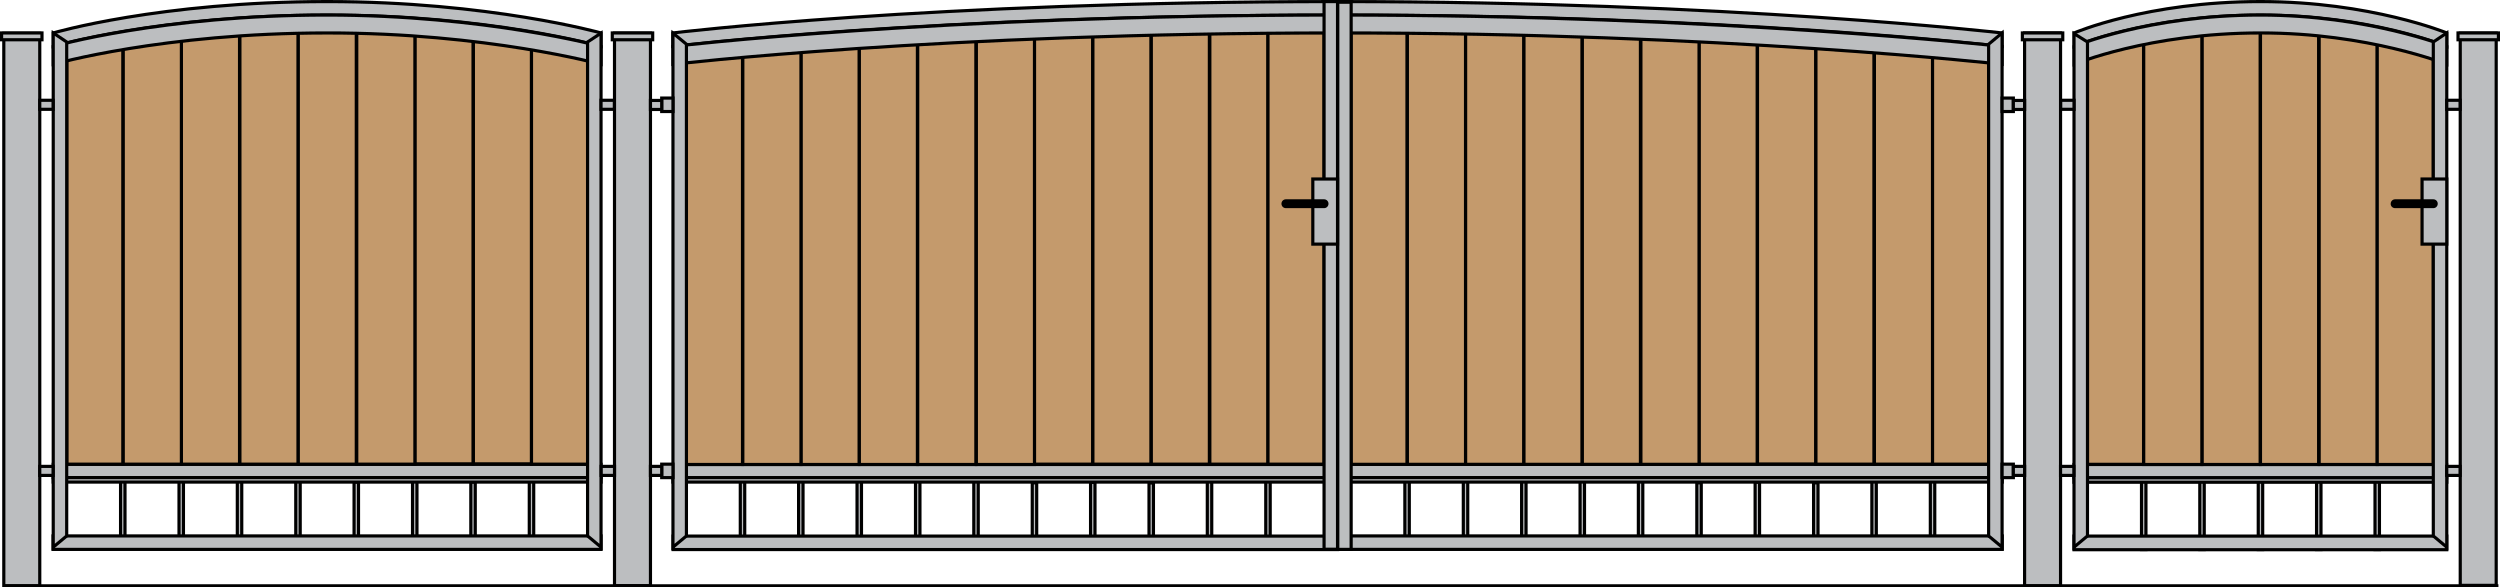
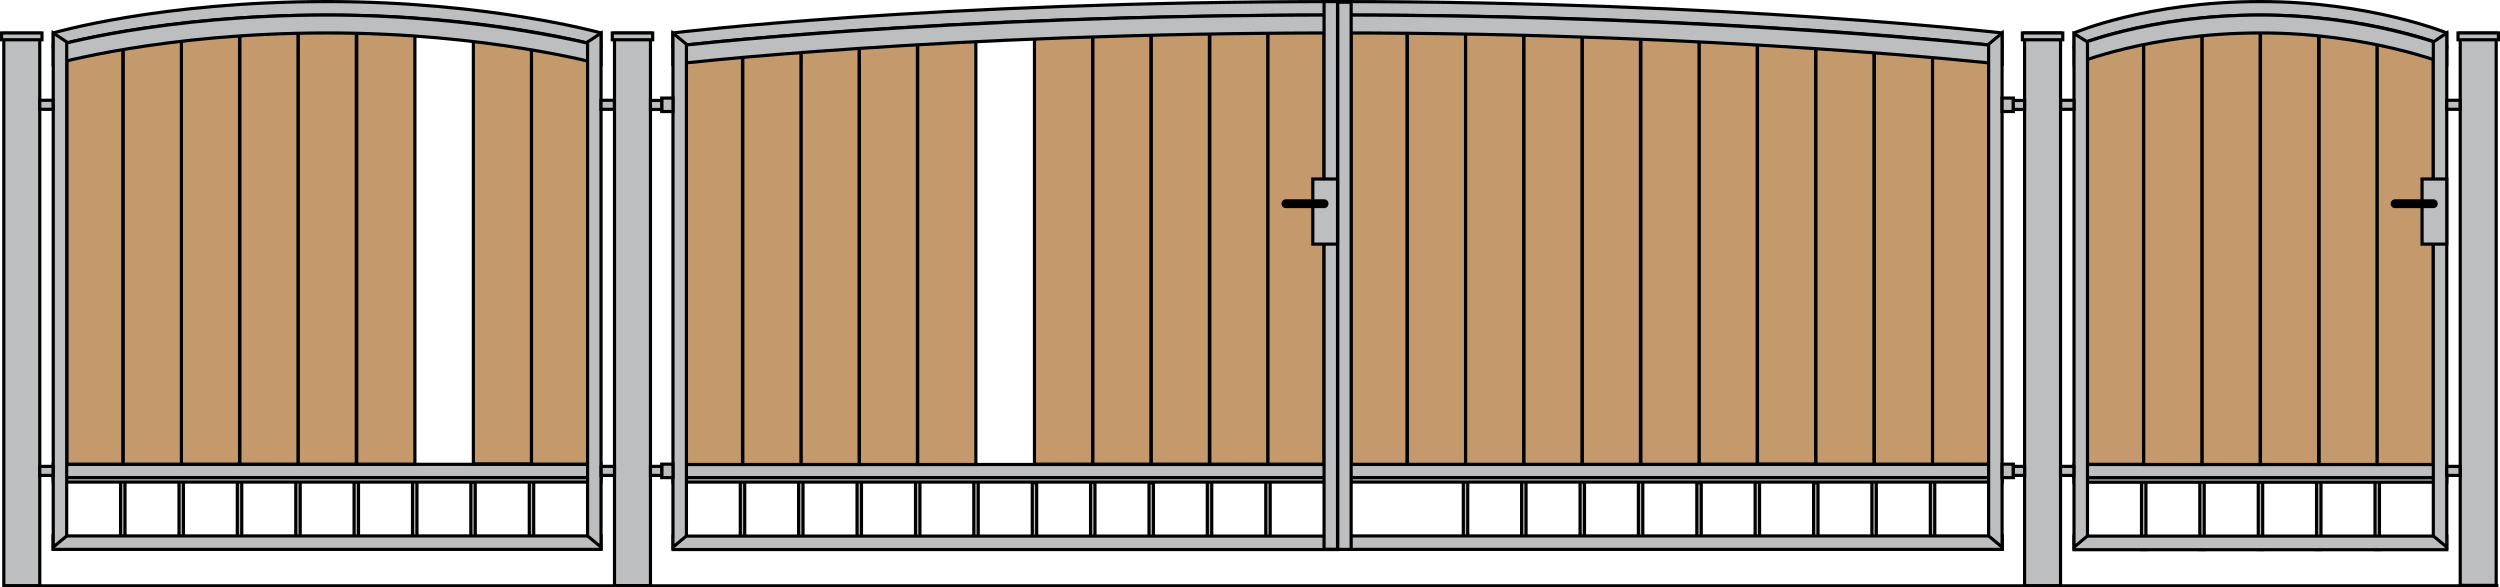
<svg xmlns="http://www.w3.org/2000/svg" version="1.1" id="Layer_1" x="0px" y="0px" viewBox="0 0 1578.1 370.8" enable-background="new 0 0 1578.1 370.8" xml:space="preserve">
  <rect x="1351.8" y="297.8" fill="#BCBEC0" stroke="#000000" stroke-width="2" stroke-miterlimit="10" width="2.8" height="49.1" />
  <rect x="1388.6" y="297.3" fill="#BCBEC0" stroke="#000000" stroke-width="2" stroke-miterlimit="10" width="2.8" height="49.6" />
  <rect x="1425.5" y="297.9" fill="#BCBEC0" stroke="#000000" stroke-width="2" stroke-miterlimit="10" width="2.8" height="49" />
  <rect x="1462.3" y="299.8" fill="#BCBEC0" stroke="#000000" stroke-width="2" stroke-miterlimit="10" width="2.8" height="47.1" />
  <rect x="1499.2" y="299.8" fill="#BCBEC0" stroke="#000000" stroke-width="2" stroke-miterlimit="10" width="2.8" height="47.1" />
-   <rect x="886.8" y="303.5" fill="#BCBEC0" stroke="#000000" stroke-width="2" stroke-miterlimit="10" width="2.8" height="38.2" />
  <rect x="923.7" y="303.5" fill="#BCBEC0" stroke="#000000" stroke-width="2" stroke-miterlimit="10" width="2.8" height="38.2" />
  <rect x="960.5" y="303.5" fill="#BCBEC0" stroke="#000000" stroke-width="2" stroke-miterlimit="10" width="2.8" height="38.2" />
  <rect x="997.4" y="303.5" fill="#BCBEC0" stroke="#000000" stroke-width="2" stroke-miterlimit="10" width="2.8" height="38.2" />
  <rect x="1034.2" y="303.8" fill="#BCBEC0" stroke="#000000" stroke-width="2" stroke-miterlimit="10" width="2.8" height="37.8" />
  <rect x="1071.1" y="304.8" fill="#BCBEC0" stroke="#000000" stroke-width="2" stroke-miterlimit="10" width="2.8" height="36.9" />
  <rect x="1107.9" y="304.4" fill="#BCBEC0" stroke="#000000" stroke-width="2" stroke-miterlimit="10" width="2.8" height="37.2" />
  <rect x="1144.8" y="304.8" fill="#BCBEC0" stroke="#000000" stroke-width="2" stroke-miterlimit="10" width="2.8" height="36.8" />
  <rect x="1181.6" y="302" fill="#BCBEC0" stroke="#000000" stroke-width="2" stroke-miterlimit="10" width="2.8" height="39.7" />
  <rect x="1218.5" y="302" fill="#BCBEC0" stroke="#000000" stroke-width="2" stroke-miterlimit="10" width="2.8" height="39.7" />
  <rect x="467.3" y="303.6" fill="#BCBEC0" stroke="#000000" stroke-width="2" stroke-miterlimit="10" width="2.8" height="38.2" />
  <rect x="504.1" y="303.6" fill="#BCBEC0" stroke="#000000" stroke-width="2" stroke-miterlimit="10" width="2.8" height="38.2" />
  <rect x="541" y="303.6" fill="#BCBEC0" stroke="#000000" stroke-width="2" stroke-miterlimit="10" width="2.8" height="38.2" />
  <rect x="577.9" y="303.6" fill="#BCBEC0" stroke="#000000" stroke-width="2" stroke-miterlimit="10" width="2.8" height="38.2" />
  <rect x="614.7" y="303.9" fill="#BCBEC0" stroke="#000000" stroke-width="2" stroke-miterlimit="10" width="2.8" height="37.8" />
  <rect x="651.6" y="304.8" fill="#BCBEC0" stroke="#000000" stroke-width="2" stroke-miterlimit="10" width="2.8" height="36.9" />
  <rect x="688.4" y="304.5" fill="#BCBEC0" stroke="#000000" stroke-width="2" stroke-miterlimit="10" width="2.8" height="37.2" />
  <rect x="725.3" y="304.9" fill="#BCBEC0" stroke="#000000" stroke-width="2" stroke-miterlimit="10" width="2.8" height="36.8" />
  <rect x="762.1" y="302.1" fill="#BCBEC0" stroke="#000000" stroke-width="2" stroke-miterlimit="10" width="2.8" height="39.7" />
  <rect x="799" y="302.1" fill="#BCBEC0" stroke="#000000" stroke-width="2" stroke-miterlimit="10" width="2.8" height="39.7" />
  <rect x="76.1" y="303" fill="#BCBEC0" stroke="#000000" stroke-width="2" stroke-miterlimit="10" width="2.8" height="38.2" />
  <rect x="113" y="303" fill="#BCBEC0" stroke="#000000" stroke-width="2" stroke-miterlimit="10" width="2.8" height="38.2" />
  <rect x="149.8" y="303" fill="#BCBEC0" stroke="#000000" stroke-width="2" stroke-miterlimit="10" width="2.8" height="38.2" />
  <rect x="186.7" y="303.3" fill="#BCBEC0" stroke="#000000" stroke-width="2" stroke-miterlimit="10" width="2.8" height="37.8" />
  <rect x="223.5" y="304.3" fill="#BCBEC0" stroke="#000000" stroke-width="2" stroke-miterlimit="10" width="2.8" height="36.9" />
  <rect x="260.4" y="303.9" fill="#BCBEC0" stroke="#000000" stroke-width="2" stroke-miterlimit="10" width="2.8" height="37.2" />
  <rect x="297.2" y="304.3" fill="#BCBEC0" stroke="#000000" stroke-width="2" stroke-miterlimit="10" width="2.8" height="36.8" />
  <rect x="334.1" y="299.4" fill="#BCBEC0" stroke="#000000" stroke-width="2" stroke-miterlimit="10" width="2.8" height="41.8" />
  <rect x="1553" y="20.9" fill="#BCBEC0" stroke="#000000" stroke-width="2" stroke-miterlimit="10" width="22.7" height="348.6" />
  <rect x="1278" y="20.8" fill="#BCBEC0" stroke="#000000" stroke-width="2" stroke-miterlimit="10" width="22.7" height="349" />
  <rect x="387.9" y="20.9" fill="#BCBEC0" stroke="#000000" stroke-width="2" stroke-miterlimit="10" width="22.7" height="348.8" />
  <rect x="2.4" y="21" fill="#BCBEC0" stroke="#000000" stroke-width="2" stroke-miterlimit="10" width="22.7" height="348.8" />
  <rect x="1309.2" y="338.4" fill="#BCBEC0" stroke="#000000" stroke-width="2" stroke-miterlimit="10" width="235.3" height="8.6" />
  <rect x="844.4" y="338.3" fill="#BCBEC0" stroke="#000000" stroke-width="2" stroke-miterlimit="10" width="419.5" height="8.5" />
  <path fill="#BCBEC0" stroke="#000000" stroke-width="2" stroke-miterlimit="10" d="M1544.5,20.8v8.5c0,0-47.8-19.9-117.6-19.8  c-72.1,0-117.6,19.8-117.6,19.8v-8.5c0,0,45.6-19.8,117.6-19.8C1496.6,1,1544.5,20.8,1544.5,20.8z" />
  <path fill="#BCBEC0" stroke="#000000" stroke-width="2" stroke-miterlimit="10" d="M379.4,20.8v8.5c0,0-70.3-19.9-172.9-19.8  C100.6,9.5,33.6,29.3,33.6,29.3v-8.5c0,0,67-19.8,172.9-19.8C308.9,1,379.4,20.8,379.4,20.8z" />
  <path fill="#BCBEC0" stroke="#000000" stroke-width="2" stroke-miterlimit="10" d="M1263.8,20.8v8.5c0,0-170.6-19.9-419.5-19.8  c-257,0-419.6,19.8-419.6,19.8v-8.5c0,0,162.5-19.8,419.6-19.8C1092.8,1,1263.8,20.8,1263.8,20.8z" />
  <rect x="1309.2" y="293.2" fill="#BCBEC0" stroke="#000000" stroke-width="2" stroke-miterlimit="10" width="235.2" height="8.4" />
  <rect x="1309.2" y="301.6" fill="#BCBEC0" stroke="#000000" stroke-width="2" stroke-miterlimit="10" width="235.3" height="2.8" />
  <rect x="844.3" y="293.1" fill="#BCBEC0" stroke="#000000" stroke-width="2" stroke-miterlimit="10" width="419.5" height="8.4" />
  <rect x="844.4" y="301.5" fill="#BCBEC0" stroke="#000000" stroke-width="2" stroke-miterlimit="10" width="419.5" height="2.8" />
  <rect x="1317.7" y="27" fill="#C49A6C" stroke="#000000" stroke-width="2" stroke-miterlimit="10" width="35.4" height="266.1" />
  <rect x="1463.9" y="18" fill="#C49A6C" stroke="#000000" stroke-width="2" stroke-miterlimit="10" width="36.7" height="275.2" />
  <rect x="1426.9" y="18" fill="#C49A6C" stroke="#000000" stroke-width="2" stroke-miterlimit="10" width="36.7" height="275.2" />
  <rect x="1390" y="18" fill="#C49A6C" stroke="#000000" stroke-width="2" stroke-miterlimit="10" width="36.7" height="275.2" />
  <rect x="1353.2" y="18" fill="#C49A6C" stroke="#000000" stroke-width="2" stroke-miterlimit="10" width="36.7" height="275.2" />
  <rect x="1500.6" y="26.8" fill="#C49A6C" stroke="#000000" stroke-width="2" stroke-miterlimit="10" width="35.4" height="266.4" />
  <rect x="852.8" y="16.6" fill="#C49A6C" stroke="#000000" stroke-width="2" stroke-miterlimit="10" width="35.4" height="276.5" />
  <rect x="1183.2" y="29.2" fill="#C49A6C" stroke="#000000" stroke-width="2" stroke-miterlimit="10" width="36.7" height="263.8" />
  <rect x="1146.2" y="29.2" fill="#C49A6C" stroke="#000000" stroke-width="2" stroke-miterlimit="10" width="36.7" height="263.8" />
  <rect x="1109.4" y="26.2" fill="#C49A6C" stroke="#000000" stroke-width="2" stroke-miterlimit="10" width="36.7" height="266.7" />
  <rect x="1072.5" y="22" fill="#C49A6C" stroke="#000000" stroke-width="2" stroke-miterlimit="10" width="36.7" height="271" />
  <rect x="1035.8" y="16.6" fill="#C49A6C" stroke="#000000" stroke-width="2" stroke-miterlimit="10" width="36.7" height="276.5" />
  <rect x="998.8" y="16.6" fill="#C49A6C" stroke="#000000" stroke-width="2" stroke-miterlimit="10" width="36.7" height="276.5" />
  <rect x="961.9" y="16.6" fill="#C49A6C" stroke="#000000" stroke-width="2" stroke-miterlimit="10" width="36.7" height="276.5" />
  <rect x="925.1" y="16.6" fill="#C49A6C" stroke="#000000" stroke-width="2" stroke-miterlimit="10" width="36.7" height="276.5" />
  <rect x="888.4" y="16.6" fill="#C49A6C" stroke="#000000" stroke-width="2" stroke-miterlimit="10" width="36.7" height="276.5" />
  <rect x="1219.9" y="29.2" fill="#C49A6C" stroke="#000000" stroke-width="2" stroke-miterlimit="10" width="35.4" height="263.8" />
  <rect x="424.9" y="338.4" fill="#BCBEC0" stroke="#000000" stroke-width="2" stroke-miterlimit="10" width="419.5" height="8.5" />
  <polygon fill="#BCBEC0" stroke="#000000" stroke-width="2" stroke-miterlimit="10" points="379.4,338.3 379.4,346.8 33.5,346.8   33.5,338.3 " />
  <rect x="424.8" y="293.2" fill="#BCBEC0" stroke="#000000" stroke-width="2" stroke-miterlimit="10" width="419.5" height="8.4" />
  <rect x="424.8" y="301.5" fill="#BCBEC0" stroke="#000000" stroke-width="2" stroke-miterlimit="10" width="419.5" height="2.8" />
  <rect x="33.6" y="293.1" fill="#BCBEC0" stroke="#000000" stroke-width="2" stroke-miterlimit="10" width="345.8" height="8.4" />
  <rect x="33.6" y="301.5" fill="#BCBEC0" stroke="#000000" stroke-width="2" stroke-miterlimit="10" width="345.8" height="2.8" />
  <rect x="433.3" y="29.4" fill="#C49A6C" stroke="#000000" stroke-width="2" stroke-miterlimit="10" width="35.4" height="263.8" />
  <rect x="763.7" y="17.9" fill="#C49A6C" stroke="#000000" stroke-width="2" stroke-miterlimit="10" width="36.7" height="275.1" />
  <rect x="726.7" y="17.9" fill="#C49A6C" stroke="#000000" stroke-width="2" stroke-miterlimit="10" width="36.7" height="275.1" />
  <rect x="689.8" y="17.9" fill="#C49A6C" stroke="#000000" stroke-width="2" stroke-miterlimit="10" width="36.7" height="275.1" />
  <rect x="653" y="17.9" fill="#C49A6C" stroke="#000000" stroke-width="2" stroke-miterlimit="10" width="36.7" height="275.1" />
-   <rect x="616.3" y="22.2" fill="#C49A6C" stroke="#000000" stroke-width="2" stroke-miterlimit="10" width="36.7" height="271" />
  <rect x="579.3" y="20" fill="#C49A6C" stroke="#000000" stroke-width="2" stroke-miterlimit="10" width="36.7" height="273.2" />
  <rect x="542.4" y="25.5" fill="#C49A6C" stroke="#000000" stroke-width="2" stroke-miterlimit="10" width="36.7" height="267.7" />
  <rect x="505.6" y="29.4" fill="#C49A6C" stroke="#000000" stroke-width="2" stroke-miterlimit="10" width="36.7" height="263.8" />
  <rect x="468.9" y="29.4" fill="#C49A6C" stroke="#000000" stroke-width="2" stroke-miterlimit="10" width="36.7" height="263.8" />
  <rect x="42.2" y="29.2" fill="#C49A6C" stroke="#000000" stroke-width="2" stroke-miterlimit="10" width="35.4" height="263.8" />
  <rect x="298.8" y="23.5" fill="#C49A6C" stroke="#000000" stroke-width="2" stroke-miterlimit="10" width="36.7" height="269.3" />
-   <rect x="261.9" y="17.7" fill="#C49A6C" stroke="#000000" stroke-width="2" stroke-miterlimit="10" width="36.7" height="275.1" />
  <rect x="225.2" y="17.9" fill="#C49A6C" stroke="#000000" stroke-width="2" stroke-miterlimit="10" width="36.7" height="275.1" />
  <rect x="188.2" y="17.9" fill="#C49A6C" stroke="#000000" stroke-width="2" stroke-miterlimit="10" width="36.7" height="275.1" />
  <rect x="151.4" y="17.9" fill="#C49A6C" stroke="#000000" stroke-width="2" stroke-miterlimit="10" width="36.7" height="275.1" />
  <rect x="114.5" y="17.9" fill="#C49A6C" stroke="#000000" stroke-width="2" stroke-miterlimit="10" width="36.7" height="275.1" />
  <rect x="77.8" y="23.4" fill="#C49A6C" stroke="#000000" stroke-width="2" stroke-miterlimit="10" width="36.7" height="269.6" />
  <rect x="800.4" y="17.9" fill="#C49A6C" stroke="#000000" stroke-width="2" stroke-miterlimit="10" width="35.4" height="275.1" />
  <rect x="335.5" y="29.2" fill="#C49A6C" stroke="#000000" stroke-width="2" stroke-miterlimit="10" width="35.4" height="263.8" />
  <path fill="#BCBEC0" stroke="#000000" stroke-width="2" stroke-miterlimit="10" d="M1263.8,29.3l0,11.3c0,0-176.1-19.9-419.5-19.8  c-251.4,0-419.5,19.8-419.5,19.8l0-11.3c0,0,167.5-19.8,418.8-19.8C1086.6,9.5,1263.8,29.3,1263.8,29.3z" />
  <path fill="#BCBEC0" stroke="#000000" stroke-width="2" stroke-miterlimit="10" d="M1544.5,29.3l0,11.3c0,0-49.4-19.9-117.6-19.8  c-70.5,0-117.6,19.8-117.6,19.8l0-11.3c0,0,47-19.8,117.4-19.8C1494.8,9.5,1544.5,29.3,1544.5,29.3z" />
  <path fill="#BCBEC0" stroke="#000000" stroke-width="2" stroke-miterlimit="10" d="M379.4,29.3l0,11.3c0,0-72.6-19.9-172.9-19.8  c-103.6,0-172.9,19.8-172.9,19.8l0-11.3c0,0,69-19.8,172.6-19.8C306.4,9.5,379.4,29.3,379.4,29.3z" />
  <rect x="1" y="20.8" fill="#BCBEC0" stroke="#000000" stroke-width="2" stroke-miterlimit="10" width="25.5" height="4.3" />
  <rect x="386.5" y="20.8" fill="#BCBEC0" stroke="#000000" stroke-width="2" stroke-miterlimit="10" width="25.5" height="4.3" />
  <rect x="1276.6" y="20.8" fill="#BCBEC0" stroke="#000000" stroke-width="2" stroke-miterlimit="10" width="25.5" height="4.3" />
  <rect x="1551.6" y="20.8" fill="#BCBEC0" stroke="#000000" stroke-width="2" stroke-miterlimit="10" width="25.5" height="4.3" />
  <polygon fill="#BCBEC0" stroke="#000000" stroke-width="2" stroke-miterlimit="10" points="1544.5,345.4 1536,338.3 1536,26.5   1544.5,20.8 " />
  <polygon fill="#BCBEC0" stroke="#000000" stroke-width="2" stroke-miterlimit="10" points="433.3,338.3 424.8,345.4 424.8,20.9   433.3,27.9 " />
  <polygon fill="#BCBEC0" stroke="#000000" stroke-width="2" stroke-miterlimit="10" points="1317.7,338.3 1309.2,345.4 1309.2,21.2   1317.7,26.5 " />
  <polygon fill="#BCBEC0" stroke="#000000" stroke-width="2" stroke-miterlimit="10" points="379.4,345.4 370.9,338.3 370.9,26.5   379.4,20.9 " />
  <polygon fill="#BCBEC0" stroke="#000000" stroke-width="2" stroke-miterlimit="10" points="42.1,338.3 33.6,345.4 33.6,20.8   42.1,26.5 " />
  <rect x="844.4" y="1.4" fill="#BCBEC0" stroke="#000000" stroke-width="2" stroke-miterlimit="10" width="8.5" height="345.4" />
  <rect x="835.8" y="1" fill="#BCBEC0" stroke="#000000" stroke-width="2" stroke-miterlimit="10" width="8.5" height="345.7" />
  <polygon fill="#BCBEC0" stroke="#000000" stroke-width="2" stroke-miterlimit="10" points="1263.8,345.4 1255.3,338.3 1255.3,27.9   1263.8,20.8 " />
  <rect x="828.7" y="113" fill="#BCBEC0" stroke="#000000" stroke-width="2" stroke-miterlimit="10" width="15.6" height="41.1" />
  <path d="M811.7,131.4h24.1c1.6,0,2.8-1.3,2.8-2.8v0c0-1.6-1.3-2.8-2.8-2.8h-24.1c-1.6,0-2.8,1.3-2.8,2.8v0  C808.9,130.1,810.1,131.4,811.7,131.4z" />
  <rect x="1528.9" y="113" fill="#BCBEC0" stroke="#000000" stroke-width="2" stroke-miterlimit="10" width="15.6" height="41.1" />
  <path d="M1511.9,131.4h24.1c1.6,0,2.8-1.3,2.8-2.8v0c0-1.6-1.3-2.8-2.8-2.8h-24.1c-1.6,0-2.8,1.3-2.8,2.8v0  C1509,130.1,1510.3,131.4,1511.9,131.4z" />
  <rect x="1263.8" y="61.9" fill="#BCBEC0" stroke="#000000" stroke-width="2" stroke-miterlimit="10" width="7.1" height="8.5" />
  <rect x="1270.9" y="63.4" fill="#BCBEC0" stroke="#000000" stroke-width="2" stroke-miterlimit="10" width="7.1" height="5.7" />
  <rect x="1263.8" y="293" fill="#BCBEC0" stroke="#000000" stroke-width="2" stroke-miterlimit="10" width="7.1" height="8.5" />
  <rect x="1270.9" y="294.4" fill="#BCBEC0" stroke="#000000" stroke-width="2" stroke-miterlimit="10" width="7.1" height="5.7" />
  <rect x="1300.7" y="294.4" fill="#BCBEC0" stroke="#000000" stroke-width="2" stroke-miterlimit="10" width="8.4" height="5.7" />
  <rect x="1300.8" y="63.3" fill="#BCBEC0" stroke="#000000" stroke-width="2" stroke-miterlimit="10" width="8.4" height="5.7" />
  <rect x="1544.5" y="63.3" fill="#BCBEC0" stroke="#000000" stroke-width="2" stroke-miterlimit="10" width="8.4" height="5.7" />
  <rect x="1544.5" y="294.4" fill="#BCBEC0" stroke="#000000" stroke-width="2" stroke-miterlimit="10" width="8.4" height="5.7" />
  <g>
    <rect x="417.7" y="61.9" fill="#BCBEC0" stroke="#000000" stroke-width="2" stroke-miterlimit="10" width="7.1" height="8.5" />
    <rect x="410.6" y="63.4" fill="#BCBEC0" stroke="#000000" stroke-width="2" stroke-miterlimit="10" width="7.1" height="5.7" />
    <rect x="417.7" y="293" fill="#BCBEC0" stroke="#000000" stroke-width="2" stroke-miterlimit="10" width="7.1" height="8.5" />
    <rect x="410.6" y="294.4" fill="#BCBEC0" stroke="#000000" stroke-width="2" stroke-miterlimit="10" width="7.1" height="5.7" />
    <rect x="379.5" y="294.4" fill="#BCBEC0" stroke="#000000" stroke-width="2" stroke-miterlimit="10" width="8.4" height="5.7" />
    <rect x="379.4" y="63.3" fill="#BCBEC0" stroke="#000000" stroke-width="2" stroke-miterlimit="10" width="8.4" height="5.7" />
  </g>
  <rect x="25.1" y="294.4" fill="#BCBEC0" stroke="#000000" stroke-width="2" stroke-miterlimit="10" width="8.4" height="5.7" />
  <rect x="25.1" y="63.3" fill="#BCBEC0" stroke="#000000" stroke-width="2" stroke-miterlimit="10" width="8.4" height="5.7" />
  <line fill="none" stroke="#000000" stroke-width="2" stroke-miterlimit="10" x1="2.5" y1="369.8" x2="1577.1" y2="369.8" />
</svg>